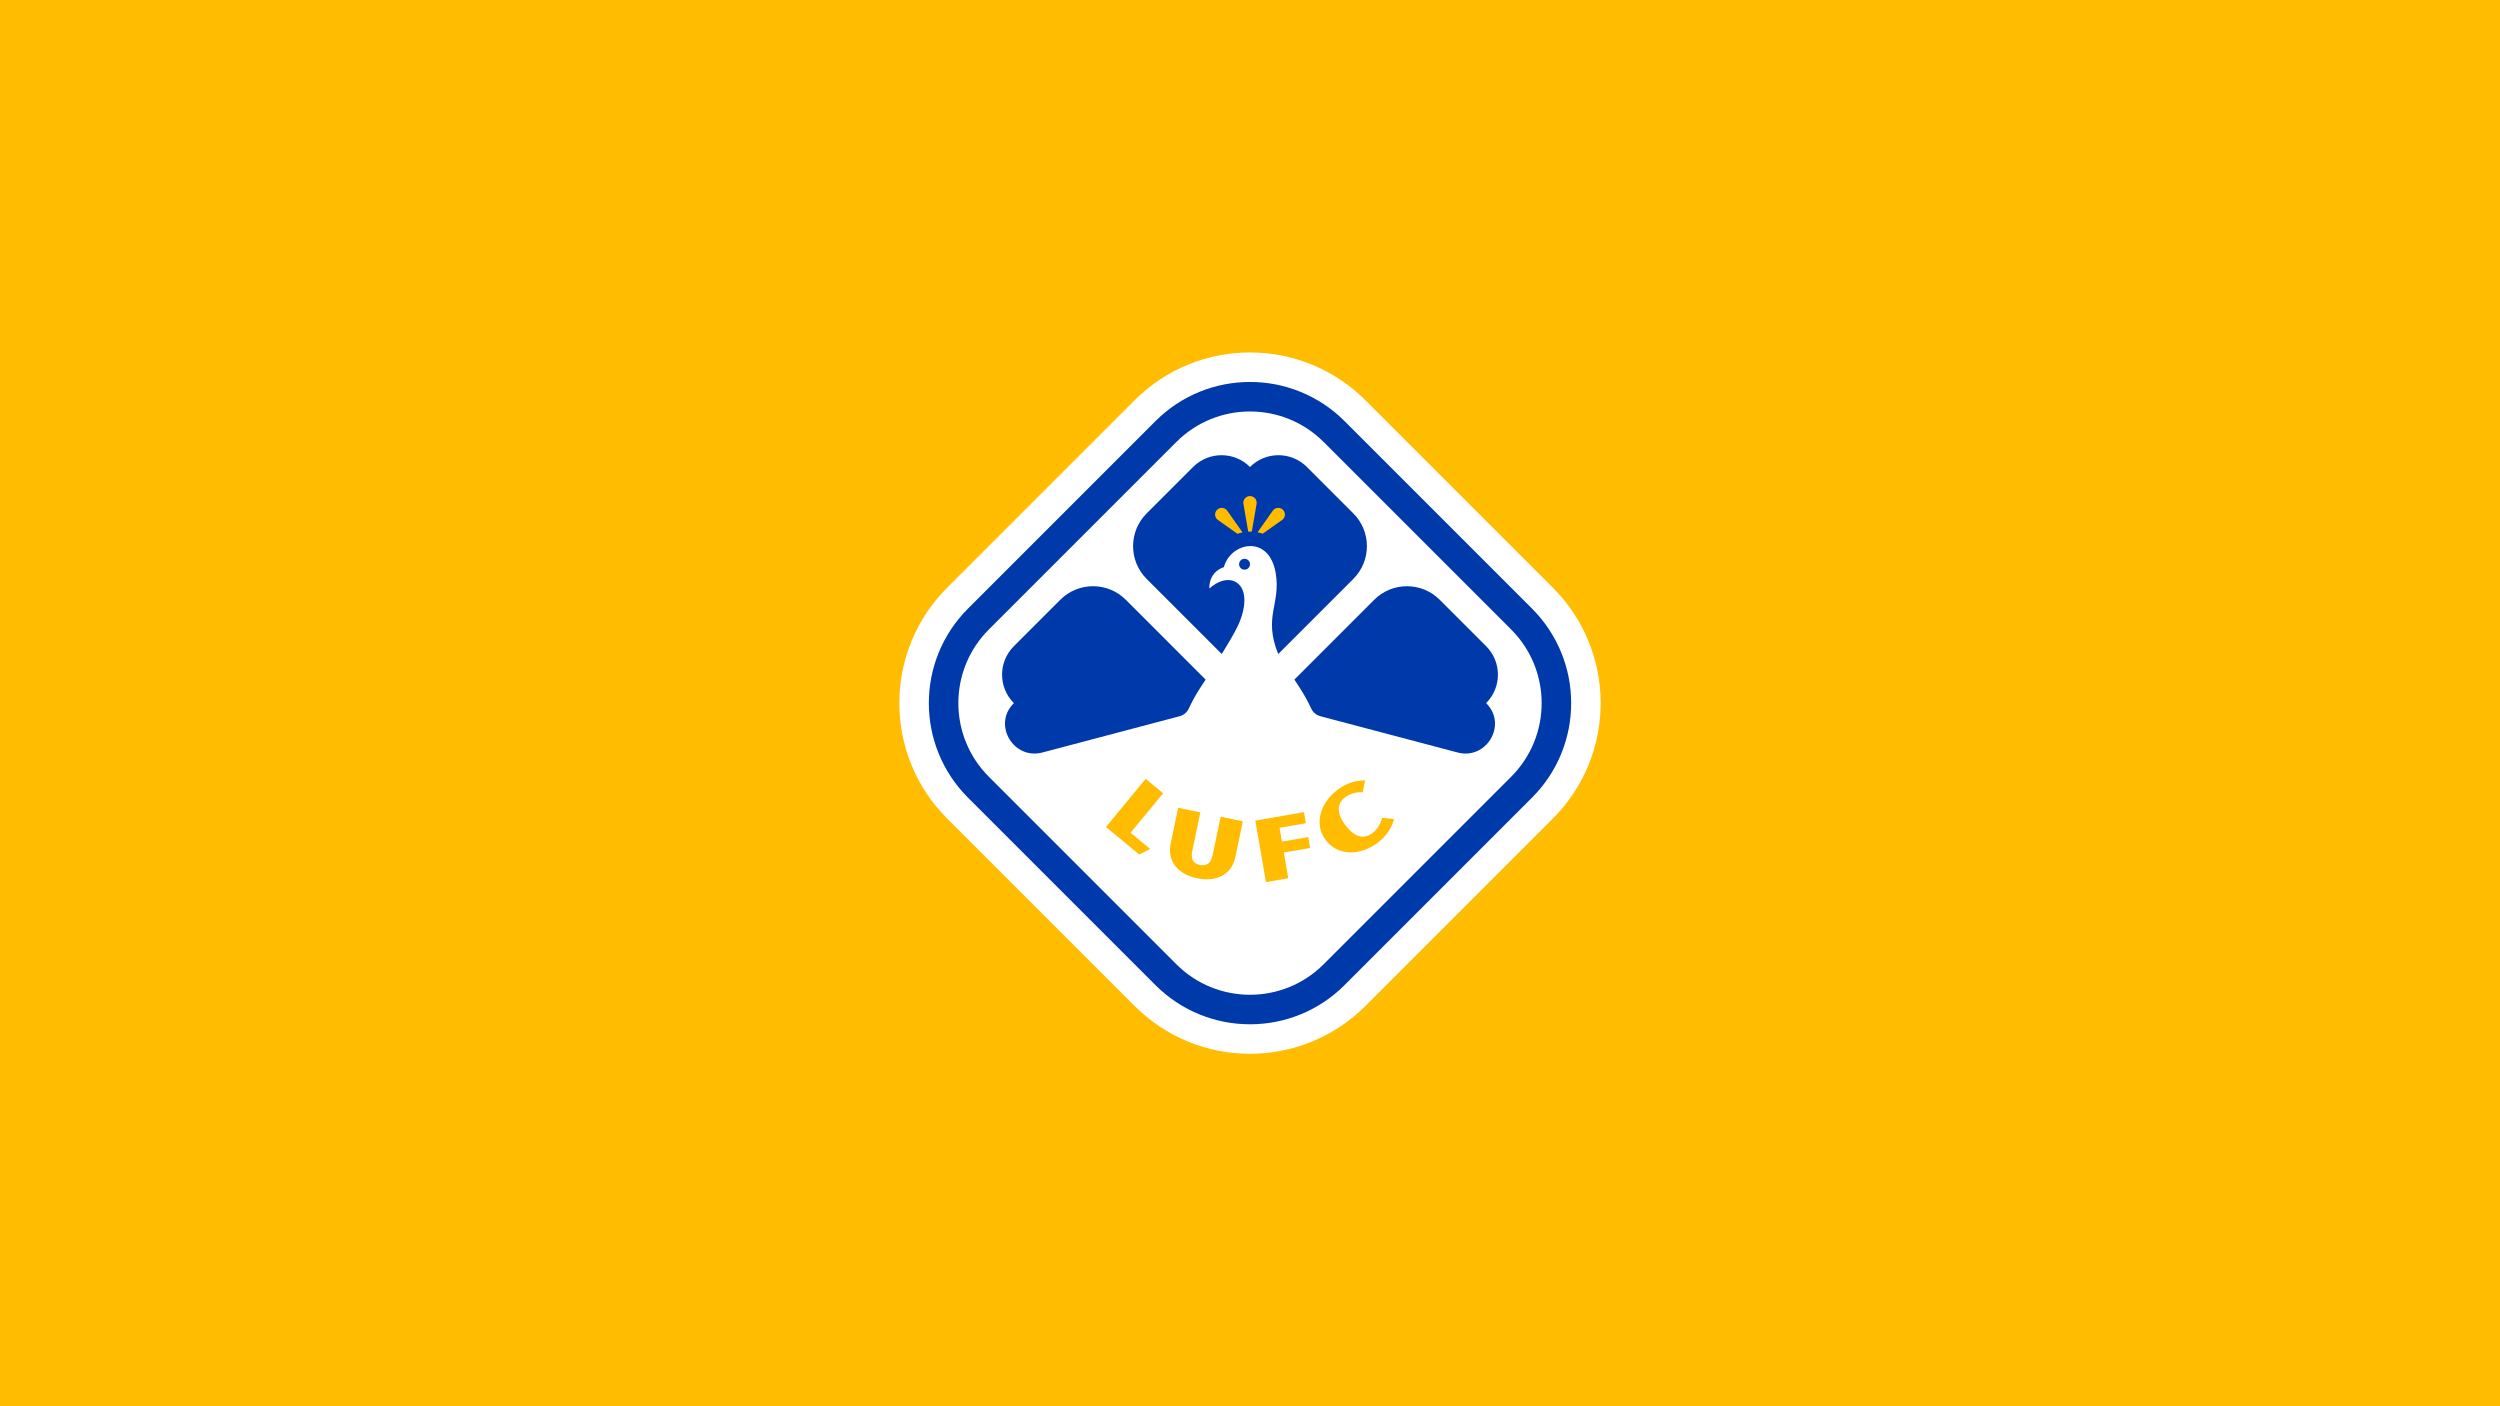
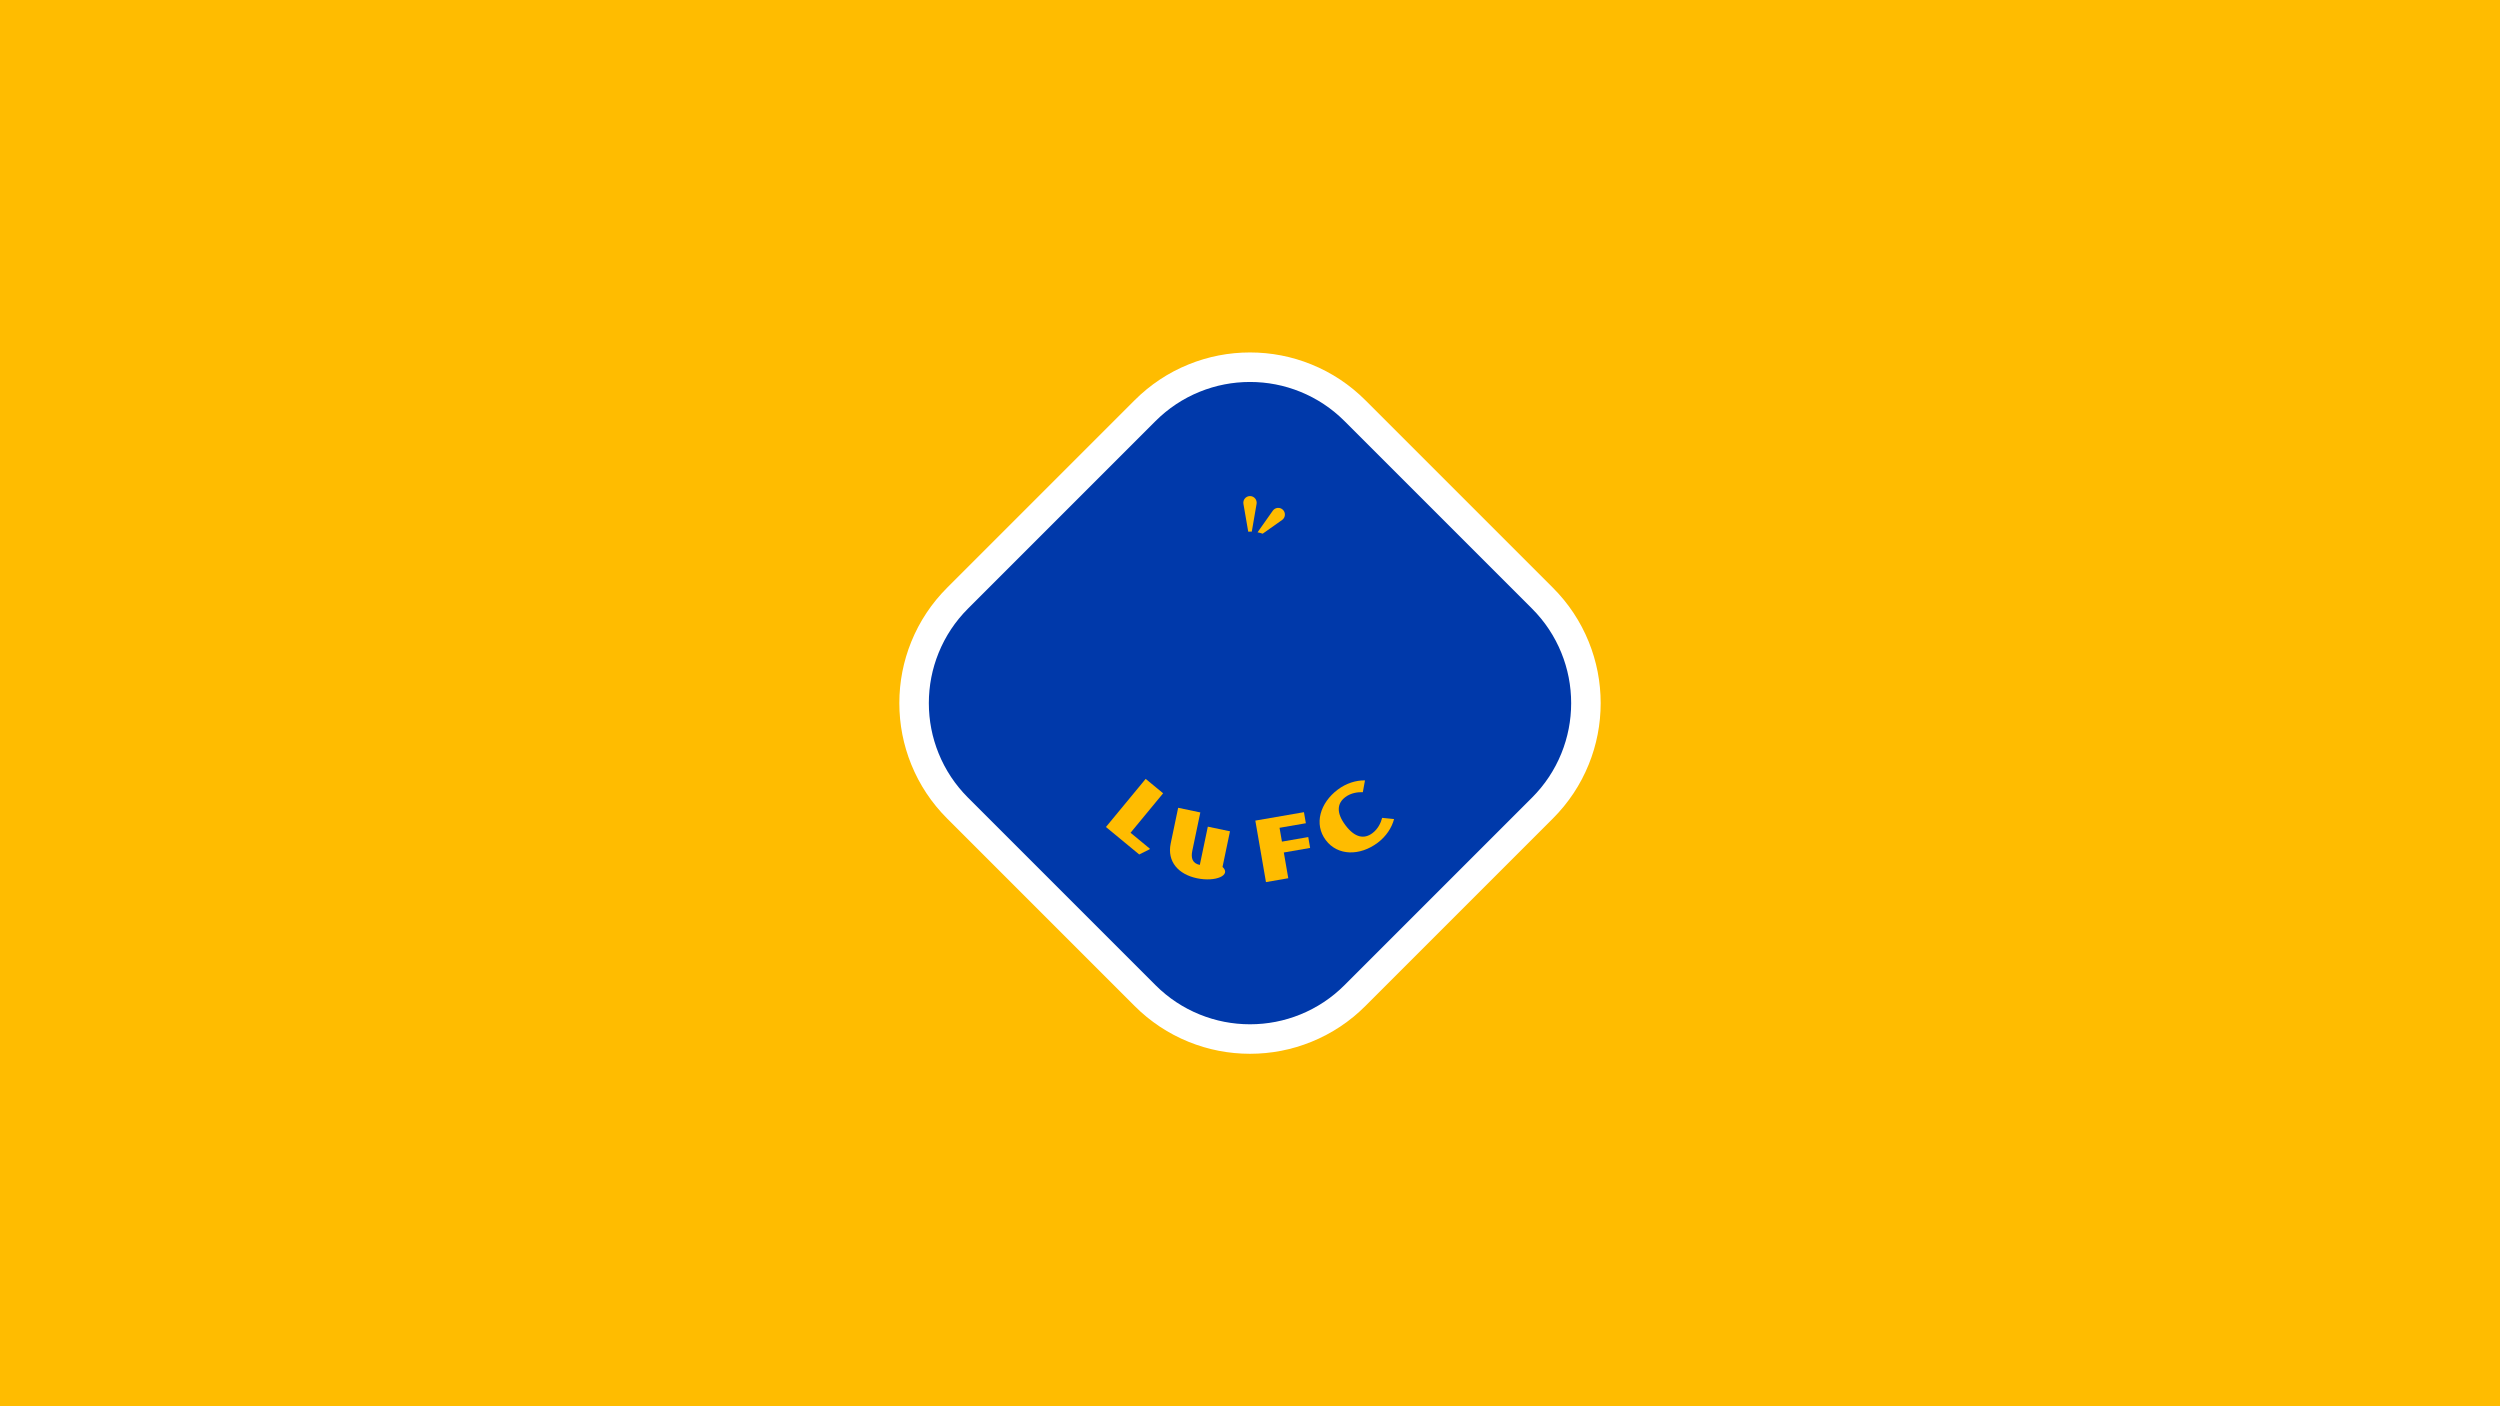
<svg xmlns="http://www.w3.org/2000/svg" version="1.1" id="Layer_1" x="0px" y="0px" viewBox="0 0 3840 2160" style="enable-background:new 0 0 3840 2160;" xml:space="preserve">
  <style type="text/css">
	.st0{fill:#FFFFFF;}
	.st1{fill:#72002C;}
	.st2{fill:#ABD7FF;}
	.st3{fill:#002691;}
	.st4{fill:#001A57;}
	.st5{fill:#FFB600;}
	.st6{fill:#33CCFF;}
	.st7{fill:#0E8934;}
	.st8{fill:#E80000;}
	.st9{fill:#003E99;}
	.st10{fill:#FCA915;}
	.st11{fill:#E5E5E5;stroke:#FFFFFF;stroke-miterlimit:10;}
	.st12{fill:#C90018;}
	.st13{fill:#D1B182;}
	.st14{fill:#D10010;}
	.st15{clip-path:url(#SVGID_00000026885372332785218990000017919406597187469726_);fill:#EACCB2;}
	.st16{fill:#EACCB2;}
	.st17{fill:#D80500;}
	.st18{fill:#BA0000;}
	.st19{fill:#007F39;}
	.st20{fill:#D30000;}
	.st21{fill:#FFA300;}
	.st22{fill:#0041C4;}
	.st23{fill:#C6000F;}
	.st24{fill:#D7D7D7;}
	.st25{fill:#15ABFF;}
	.st26{fill:#F7F7F7;}
	.st27{fill:#F4D4B3;}
	.st28{fill:#FFBC00;}
	.st29{fill:#0039AA;}
	.st30{fill:#73B8E5;}
	.st31{fill:#660434;}
	.st32{fill:#FFE000;}
	.st33{fill:#0036AF;}
	.st34{fill:none;stroke:#FFA300;stroke-miterlimit:10;}
	.st35{fill:#D3B888;}
	.st36{fill:#DB0000;}
	.st37{fill:#0B540B;}
	.st38{fill:#001891;}
	.st39{fill:#E5030E;}
	.st40{fill:#00FF87;}
	.st41{fill:#F2F2F2;}
	.st42{fill:#3D195B;}
	.st43{fill:#C92017;}
	.st44{clip-path:url(#SVGID_00000112625498015064723450000018324014302976388233_);fill:#EACCB2;}
	.st45{display:none;}
	.st46{display:inline;}
	.st47{clip-path:url(#SVGID_00000055707301113217619620000009275201468718686872_);fill:#EACCB2;}
	.st48{fill:#E5E5E5;}
</style>
  <g>
    <rect class="st28" width="3840" height="2160" />
    <g>
      <g>
        <path class="st0" d="M1920,541.36c-32.52,0-64.24,6.18-94.28,18.36c-31.15,12.63-59.07,31.16-82.97,55.06l-287.96,287.96     c-23.9,23.9-42.42,51.82-55.06,82.97c-12.18,30.05-18.36,61.77-18.36,94.28c0,32.52,6.18,64.24,18.36,94.28     c12.63,31.15,31.16,59.07,55.06,82.97l287.96,287.96c23.9,23.9,51.82,42.43,82.97,55.06c30.05,12.18,61.77,18.36,94.28,18.36     s64.24-6.18,94.28-18.36c31.15-12.63,59.07-31.16,82.97-55.06l287.96-287.96c23.9-23.9,42.43-51.82,55.06-82.97     c12.18-30.05,18.36-61.77,18.36-94.28c0-32.52-6.18-64.24-18.36-94.28c-12.63-31.15-31.16-59.07-55.06-82.97l-287.96-287.96     c-23.9-23.9-51.82-42.43-82.97-55.06C1984.24,547.54,1952.52,541.36,1920,541.36L1920,541.36z" />
        <path class="st29" d="M1920,586.7c-26.65,0-52.64,5.06-77.25,15.04c-25.5,10.34-48.36,25.52-67.95,45.1L1486.84,934.8     c-19.59,19.59-34.76,42.45-45.1,67.95c-9.98,24.61-15.04,50.6-15.04,77.25c0,26.65,5.06,52.64,15.04,77.25     c10.34,25.5,25.52,48.36,45.1,67.95l287.96,287.96c19.59,19.59,42.45,34.76,67.95,45.1c24.61,9.98,50.6,15.04,77.25,15.04     s52.64-5.06,77.25-15.04c25.5-10.34,48.36-25.52,67.95-45.1l287.96-287.96c19.59-19.59,34.76-42.45,45.1-67.95     c9.98-24.61,15.04-50.6,15.04-77.25c0-26.65-5.06-52.64-15.04-77.25c-10.34-25.5-25.52-48.36-45.1-67.95L2065.2,646.84     c-19.59-19.59-42.45-34.76-67.95-45.1C1972.64,591.76,1946.65,586.7,1920,586.7L1920,586.7z" />
        <g>
-           <path class="st0" d="M2321.1,966.86c62.49,62.49,62.49,163.8,0,226.28l-287.96,287.96c-62.49,62.49-163.8,62.49-226.28,0      l-287.96-287.96c-62.49-62.49-62.49-163.8,0-226.28l287.96-287.96c62.49-62.49,163.8-62.49,226.28,0L2321.1,966.86z" />
-         </g>
+           </g>
      </g>
      <g>
-         <path class="st29" d="M2078.75,788.62l-71.32-71.32c-24.14-24.14-63.29-24.14-87.43,0l0,0h0c-24.14-24.14-63.29-24.14-87.43,0     l-71.32,71.32c-27.77,27.77-27.77,72.8,0,100.57l115.4,115.4c9.84-16,19.32-32.08,24.2-42.22c14.79-30.71,14.54-60.16-4.05-69.11     c-11.48-5.52-26.17-0.91-39.22,10.65c0,0-2.3-24.2,22.34-32.86c10.25-38.25,69.79-51.11,79.7,9.89     c7.75,47.72-19.49,66.04,3.75,123.64c0,0,115.4-115.4,115.4-115.4C2106.52,861.42,2106.52,816.39,2078.75,788.62z" />
        <circle class="st29" cx="1911.62" cy="866.67" r="8.38" />
        <path class="st29" d="M1851.81,1043.87l-122.62-122.62c-27.77-27.77-72.8-27.77-100.57,0l-71.32,71.32     c-24.14,24.14-24.14,63.29,0,87.43l0,0l0,0c-0.43,0.43-0.85,0.87-1.27,1.31c-31.11,32.96,1.24,86.13,45.06,74.54l210.88-55.76     c6.21-1.64,11.39-5.95,14.06-11.78c4.83-10.55,10.72-21.31,17.83-32.21C1843.86,1056.1,1846.98,1051.34,1851.81,1043.87z" />
        <path class="st29" d="M1988.19,1043.87l122.62-122.62c27.77-27.77,72.8-27.77,100.57,0l71.32,71.32     c24.14,24.14,24.14,63.29,0,87.43l0,0l0,0c0.43,0.43,0.85,0.87,1.27,1.31c31.11,32.96-1.24,86.13-45.05,74.54l-210.88-55.76     c-6.21-1.64-11.39-5.95-14.06-11.78c-4.83-10.55-10.72-21.31-17.83-32.21C1996.14,1056.1,1993.02,1051.34,1988.19,1043.87z" />
        <g>
          <path class="st28" d="M1922.74,816.6l7.36-42.64c1.08-6.26-3.74-11.99-10.1-11.99l0,0c-6.35,0-11.18,5.72-10.1,11.99l7.37,42.7      c1.13-0.06,2.25-0.11,3.39-0.11C1921.35,816.55,1922.05,816.58,1922.74,816.6z" />
-           <path class="st28" d="M1884.99,784.42c-3.66-5.19-11.12-5.83-15.61-1.34c-4.49,4.49-3.85,11.95,1.34,15.61l30.08,21.23      c2.53-0.87,5.13-1.58,7.76-2.12L1884.99,784.42z" />
          <path class="st28" d="M1969.29,798.7c5.19-3.66,5.83-11.12,1.34-15.61l0,0c-4.49-4.49-11.95-3.85-15.61,1.34l-23.42,33.19      c2.68,0.52,5.31,1.24,7.87,2.14L1969.29,798.7z" />
        </g>
      </g>
      <g>
        <polygon class="st28" points="2012.36,1302.43 2009.48,1285.73 1969.06,1292.73 1965.38,1271.49 2005.8,1264.5 2005.8,1264.5      2002.86,1247.51 1928.18,1260.43 1928.18,1260.43 1928.18,1260.43 1928.18,1260.43 1944.52,1354.89 1978.79,1348.96      1971.95,1309.42    " />
        <path class="st28" d="M1749.84,1312.47l-51.12-42.2l61.03-73.92l26.82,22.14l-50.05,60.63l29.8,24.6l-0.76,0.92L1749.84,1312.47z     " />
-         <path class="st28" d="M1838.62,1349.03c-28.51-5.97-46.29-25.48-40.41-53.56l11.45-54.69l34.04,7.13l-12.3,58.77     c-2.28,10.91-0.26,19.38,11.52,21.85c12.07,2.53,17.47-4.39,19.75-15.3l12.3-58.77l34.04,7.13l-11.45,54.69     C1891.68,1344.34,1867.28,1355.03,1838.62,1349.03z" />
+         <path class="st28" d="M1838.62,1349.03c-28.51-5.97-46.29-25.48-40.41-53.56l11.45-54.69l34.04,7.13l-12.3,58.77     c-2.28,10.91-0.26,19.38,11.52,21.85l12.3-58.77l34.04,7.13l-11.45,54.69     C1891.68,1344.34,1867.28,1355.03,1838.62,1349.03z" />
        <path class="st28" d="M2116.18,1294.41c-27.2,20.46-61.38,20.51-79.78-3.96c-18.49-24.58-8.79-57.18,18.41-77.63     c12.95-9.74,28.04-14.4,41.8-14.15l-3.3,18.11c-7.61-0.23-18.07,0.95-26.86,7.56c-12.59,9.47-14.41,23.86,0.24,43.34     c14.47,19.24,28.8,21.48,41.39,12.01c8.79-6.61,13-16.1,14.89-23.47l18.31,1.85C2137.79,1271.46,2129.13,1284.67,2116.18,1294.41     z" />
      </g>
    </g>
  </g>
</svg>